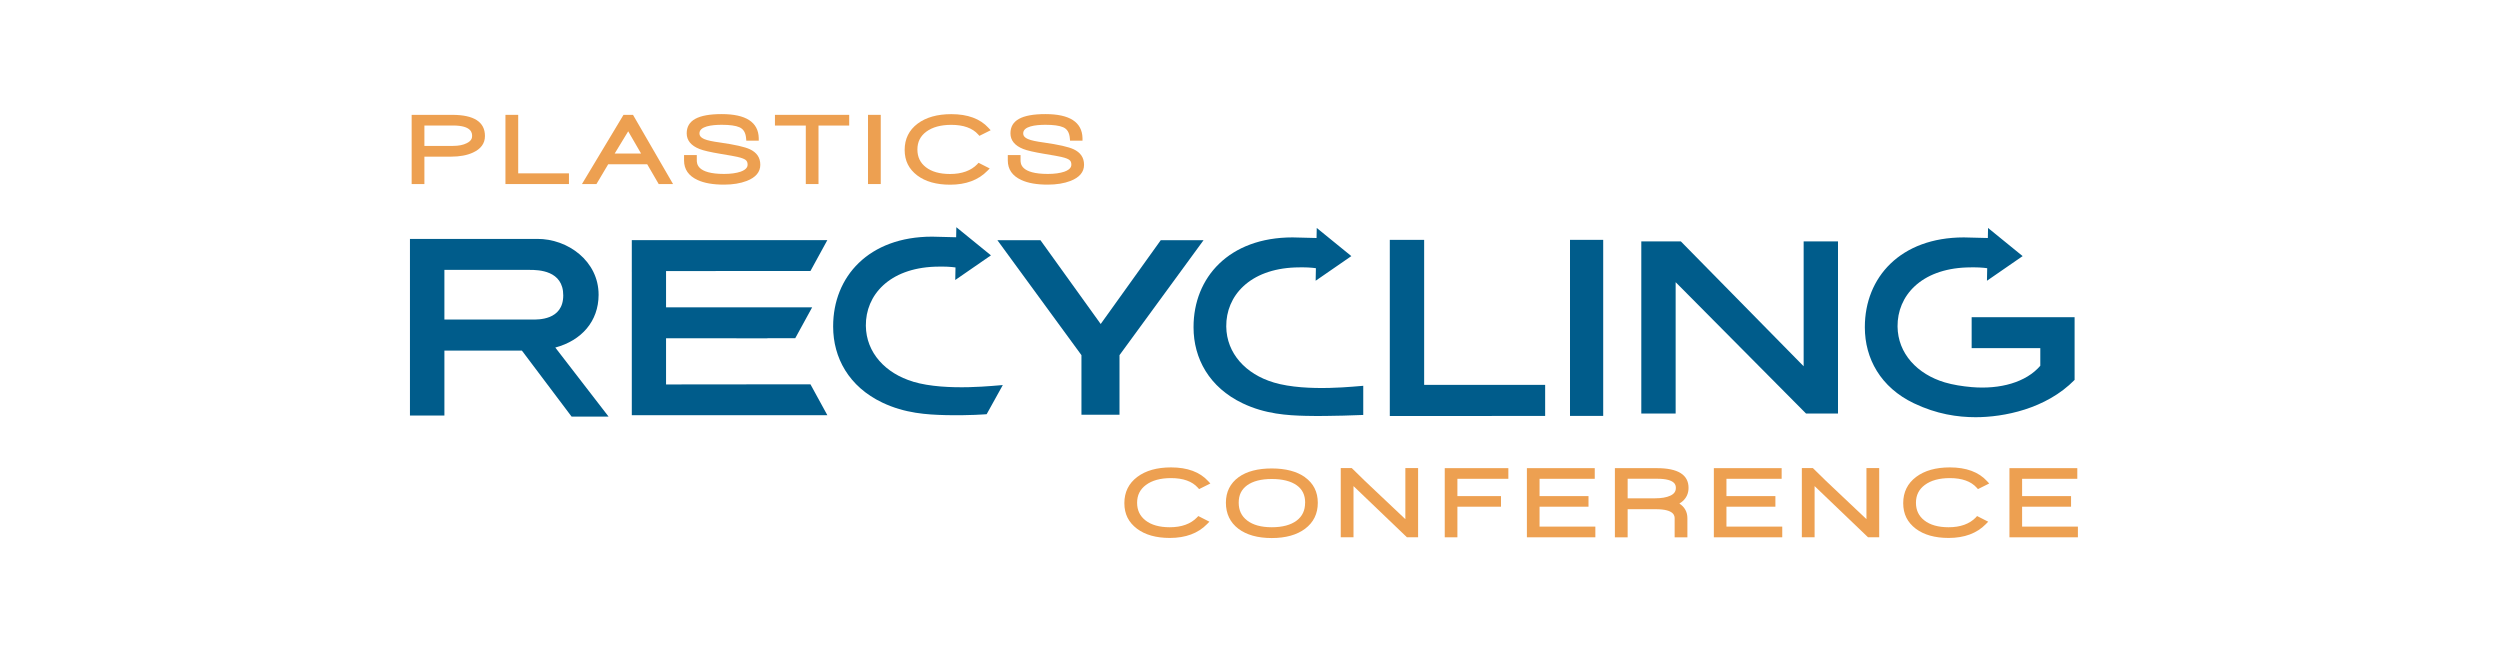
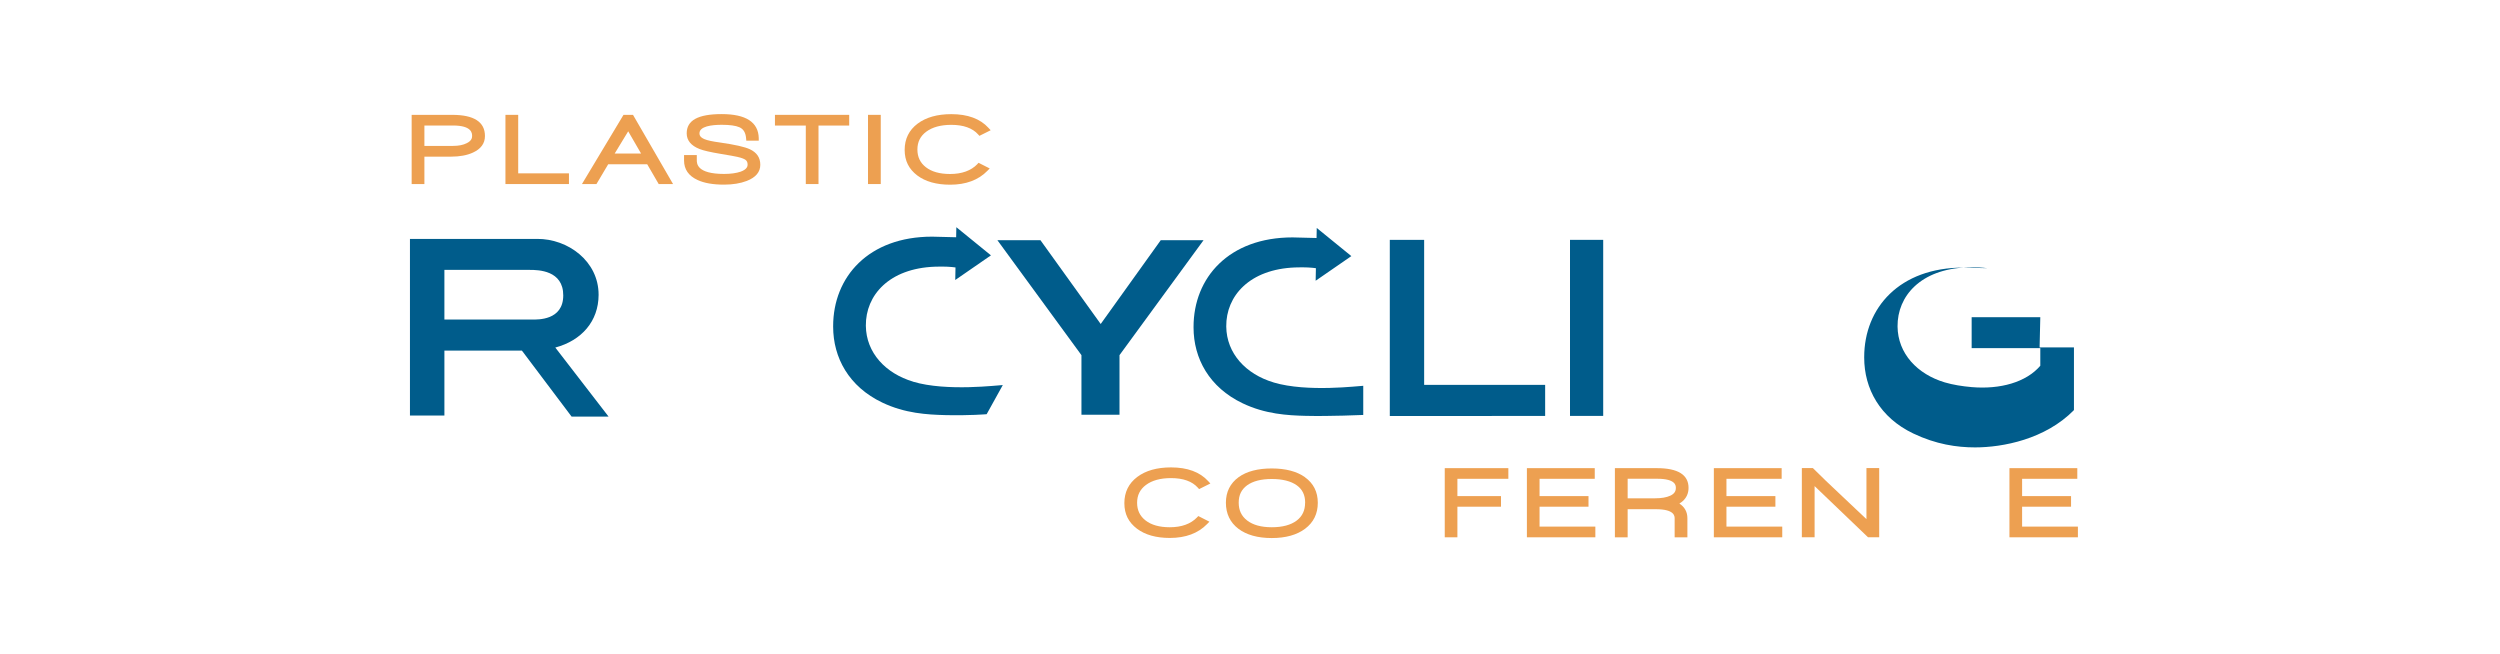
<svg xmlns="http://www.w3.org/2000/svg" id="Layer_1" viewBox="0 0 500 130.82">
  <defs>
    <style>      .st0 {        fill: #005c8b;      }      .st1 {        fill: #eda051;      }    </style>
  </defs>
  <polygon class="st0" points="232.15 48.04 220.14 64.8 208.09 48.04 199.48 48.04 216.29 71.03 216.29 82.95 223.9 82.95 223.9 71.03 240.71 48.04 232.15 48.04" />
-   <polygon class="st0" points="361.21 82.71 367.6 82.71 367.6 48.28 360.73 48.28 360.73 72.08 360.73 73.25 359.9 72.41 336.17 48.28 328.26 48.28 328.26 82.71 335.13 82.71 335.13 57.61 335.13 56.44 335.96 57.27 361.21 82.71" />
  <path class="st1" d="M239.41,103.48c-1.27,1.31-3.1,1.97-5.46,1.97-2.06,0-3.69-.46-4.84-1.36-1.13-.88-1.69-2.04-1.69-3.54s.58-2.67,1.77-3.56c1.22-.91,2.91-1.37,5.01-1.37,2.43,0,4.24.65,5.37,1.92l.25.28,2.25-1.12-.44-.48c-1.66-1.82-4.15-2.74-7.43-2.74-2.8,0-5.06.64-6.74,1.9-1.72,1.29-2.59,3.05-2.59,5.25s.85,3.84,2.52,5.11c1.63,1.23,3.84,1.85,6.58,1.85,3.14,0,5.65-.93,7.44-2.77l.47-.48-2.22-1.13-.25.26h0Z" />
  <path class="st1" d="M260.99,95.43c-1.63-1.15-3.86-1.74-6.64-1.74s-5.01.58-6.62,1.74c-1.69,1.23-2.55,2.95-2.55,5.12s.84,3.95,2.51,5.21c1.62,1.22,3.86,1.85,6.66,1.85s5.03-.63,6.67-1.86c1.69-1.27,2.54-3.01,2.54-5.19s-.86-3.89-2.58-5.12h0ZM261.02,100.54c0,1.54-.55,2.72-1.69,3.58-1.17.88-2.84,1.33-4.98,1.33s-3.76-.46-4.92-1.35c-1.14-.88-1.69-2.04-1.69-3.57s.55-2.63,1.67-3.46c1.16-.84,2.82-1.27,4.95-1.27s3.82.43,4.99,1.26c1.13.81,1.68,1.95,1.68,3.46h0Z" />
-   <path class="st1" d="M281.07,93.63v10.2c-1.12-1.07-2.75-2.61-4.86-4.59-2.44-2.28-4.35-4.12-5.7-5.47l-.15-.15h-2.21v13.84h2.55v-10.24l10.69,10.24h2.23v-13.84h-2.56Z" />
  <polygon class="st1" points="301.67 95.76 301.67 93.63 288.95 93.63 288.95 107.46 291.48 107.46 291.48 101.34 300.2 101.34 300.2 99.22 291.48 99.22 291.48 95.76 301.67 95.76" />
  <polygon class="st1" points="307.91 105.32 307.91 101.34 317.7 101.34 317.7 99.22 307.91 99.22 307.91 95.76 318.95 95.76 318.95 93.63 305.38 93.63 305.38 107.46 319.07 107.46 319.07 105.32 307.91 105.32" />
  <path class="st1" d="M335.88,100.71c1.49-.88,1.83-2.16,1.83-3.14,0-2.62-2.13-3.94-6.32-3.94h-8.41v13.84h2.55v-5.63h5.65c3.75,0,3.75,1.4,3.75,1.86v3.77h2.55v-3.83c0-1.25-.55-2.25-1.6-2.93h0ZM335.17,97.6c0,.7-.36,1.19-1.12,1.54-.74.34-1.74.52-2.99.52h-5.53v-3.91h5.91c3.73,0,3.73,1.38,3.73,1.84h0Z" />
  <polygon class="st1" points="345.29 105.32 345.29 101.34 355.08 101.34 355.08 99.22 345.29 99.22 345.29 95.76 356.33 95.76 356.33 93.63 342.77 93.63 342.77 107.46 356.45 107.46 356.45 105.32 345.29 105.32" />
  <path class="st1" d="M373.29,93.63v10.2c-1.11-1.07-2.72-2.58-4.86-4.59-2.44-2.28-4.35-4.12-5.7-5.47l-.15-.15h-2.21v13.84h2.55v-10.24l10.69,10.24h2.23v-13.84h-2.56Z" />
-   <path class="st1" d="M395.18,103.48c-1.27,1.31-3.1,1.97-5.46,1.97-2.06,0-3.69-.46-4.84-1.36-1.13-.88-1.69-2.04-1.69-3.54s.58-2.67,1.77-3.56c1.22-.91,2.91-1.37,5.01-1.37,2.43,0,4.24.65,5.37,1.92l.25.28,2.25-1.12-.44-.48c-1.66-1.82-4.16-2.74-7.43-2.74-2.8,0-5.06.64-6.74,1.9-1.72,1.29-2.59,3.05-2.59,5.25s.85,3.84,2.51,5.11c1.63,1.23,3.84,1.85,6.58,1.85,3.14,0,5.65-.93,7.44-2.77l.47-.48-2.22-1.13-.25.26h0Z" />
  <polygon class="st1" points="404.42 105.32 404.42 101.34 414.21 101.34 414.21 99.22 404.42 99.22 404.42 95.76 415.46 95.76 415.46 93.63 401.89 93.63 401.89 107.46 415.58 107.46 415.58 105.32 404.42 105.32" />
  <path class="st1" d="M90.46,22.97h-8.13v13.84h2.55v-5.48h5.32c1.73,0,3.22-.27,4.4-.82,1.59-.73,2.39-1.84,2.39-3.31,0-2.82-2.21-4.23-6.54-4.23ZM94.42,27.21c0,.38-.11.95-1.06,1.42-.72.37-1.64.55-2.74.55h-5.74v-4.08h5.72c3.82,0,3.82,1.59,3.82,2.11Z" />
  <polygon class="st1" points="103.64 34.67 103.64 22.97 101.09 22.97 101.09 36.81 113.79 36.81 113.79 34.67 103.64 34.67" />
  <path class="st1" d="M126.59,22.97h-1.89l-8.31,13.84h2.9l2.35-3.96h7.8l2.3,3.96h2.87l-8.01-13.84ZM128.21,30.7h-5.27l2.7-4.44,2.57,4.44Z" />
  <path class="st1" d="M149.97,29.85c-1.03-.48-2.98-.92-5.98-1.35-1.48-.2-2.52-.42-3.1-.67-.89-.37-1-.84-1-1.16,0-1.41,2.43-1.71,4.46-1.71,1.59,0,2.77.16,3.53.49.81.35,1.25,1.08,1.34,2.23l.04.45h2.49v-.51c-.08-3.19-2.57-4.8-7.4-4.8s-7.01,1.29-7.01,3.85c0,1.4.86,2.46,2.56,3.13.77.31,2.16.63,4.25.98,1.76.29,2.88.49,3.34.6.97.22,1.41.44,1.62.6.28.21.41.51.41.93,0,.23,0,.93-1.4,1.43-.86.29-1.97.45-3.3.45-5.46,0-5.46-2.09-5.46-2.77v-1h-2.55v1.08c0,1.77.91,3.08,2.7,3.9,1.34.63,3.12.93,5.28.93,1.76,0,3.29-.25,4.56-.74h0c1.8-.7,2.71-1.78,2.71-3.23s-.71-2.46-2.11-3.12h0Z" />
  <polygon class="st1" points="154.99 22.97 154.99 25.11 161.16 25.11 161.16 36.81 163.7 36.81 163.7 25.11 169.84 25.11 169.84 22.97 154.99 22.97" />
  <rect class="st1" x="173.6" y="22.97" width="2.55" height="13.84" />
  <path class="st1" d="M195.47,32.83c-1.27,1.31-3.11,1.97-5.46,1.97-2.06,0-3.69-.46-4.84-1.36-1.13-.88-1.69-2.04-1.69-3.54s.58-2.67,1.77-3.56c1.22-.91,2.91-1.37,5.01-1.37,2.43,0,4.24.65,5.37,1.92l.25.28,2.25-1.12-.44-.48c-1.66-1.82-4.15-2.74-7.43-2.74-2.8,0-5.06.64-6.74,1.9-1.72,1.29-2.59,3.06-2.59,5.25s.85,3.84,2.52,5.11c1.63,1.23,3.84,1.85,6.58,1.85,3.14,0,5.65-.93,7.44-2.77l.47-.48-2.23-1.13-.25.26h0Z" />
-   <path class="st1" d="M214.72,29.85c-1.03-.48-2.98-.92-5.98-1.35-1.48-.2-2.52-.42-3.1-.67-.89-.37-1-.84-1-1.16,0-1.41,2.42-1.71,4.46-1.71,1.59,0,2.77.16,3.53.49.81.35,1.25,1.08,1.34,2.23l.04.45h2.49v-.51c-.08-3.19-2.57-4.8-7.4-4.8s-7.01,1.29-7.01,3.85c0,1.4.86,2.46,2.56,3.13.77.31,2.16.63,4.25.98,1.78.29,2.87.49,3.34.6.97.22,1.41.44,1.62.6.29.21.41.51.41.93,0,.23,0,.93-1.4,1.43-.86.29-1.97.45-3.3.45-5.46,0-5.46-2.09-5.46-2.77v-1h-2.55v1.08c0,1.77.91,3.08,2.7,3.9,1.34.63,3.12.93,5.28.93,1.76,0,3.29-.25,4.56-.74h0c1.8-.7,2.71-1.78,2.71-3.23s-.71-2.46-2.11-3.12h.01Z" />
  <path class="st0" d="M121.7,83.3l-10.64-13.79c5.25-1.41,8.64-5.24,8.66-10.53.02-6.78-6.18-11.24-12.29-11.2h-25.44s0,35.32,0,35.32h6.89v-12.98h15.5l9.94,13.2h7.37ZM88.88,53.98h17.11c1.66,0,6.68.08,6.66,5.11-.01,5.03-5.13,4.82-6.26,4.82h-17.51v-9.94Z" />
  <path class="st0" d="M182.62,76.33c-5.51-1.65-9.39-5.77-9.45-11.18-.06-6.13,4.68-11.47,13.79-11.81,2.02-.08,3.38.04,4.14.15l-.05,2.51,7.14-4.93-6.92-5.63-.04,2.01c-1.42-.04-4.48-.12-4.8-.12-12.69,0-19.8,8.01-19.8,17.91v.09c0,6.21,3.14,11.99,9.82,15.18,4.54,2.17,8.98,2.42,12.62,2.51,4.71.12,8.26-.18,8.26-.18l3.23-5.83c-.8,0-11.21,1.35-17.94-.67" />
  <path class="st0" d="M254.7,76.48c-5.51-1.65-9.39-5.77-9.45-11.18-.06-6.13,4.68-11.47,13.79-11.81,2.02-.08,3.38.04,4.14.15l-.05,2.51,7.14-4.93-6.92-5.63-.04,2.01c-1.42-.04-4.48-.12-4.8-.12-12.69,0-19.8,8.01-19.8,17.91v.09c0,6.21,3.14,11.99,9.82,15.18,4.54,2.17,8.98,2.42,12.62,2.51,4.71.12,11.5-.18,11.5-.18v-5.83c-.8,0-11.21,1.35-17.94-.67" />
  <polygon class="st0" points="309.03 76.98 284.83 76.98 284.83 47.97 277.96 47.97 277.96 83.2 309.03 83.19 309.03 76.98" />
  <rect class="st0" x="314" y="47.97" width="6.64" height="35.21" />
-   <polygon class="st0" points="133.21 76.89 133.21 67.65 147.28 67.65 147.28 67.67 153.48 67.67 153.48 67.64 159.05 67.64 162.43 61.47 133.21 61.46 133.21 54.21 162.09 54.2 165.47 48.02 126.36 48.03 126.36 54.17 126.32 54.21 126.36 54.21 126.36 83.04 165.47 83.04 162.09 76.86 133.21 76.89" />
-   <path class="st0" d="M408.06,63.44h-13.73v6.19h13.73v3.52c-2.84,3.32-8.05,4.76-13.73,4.27-1.88-.16-3.74-.46-5.37-.94-5.51-1.65-9.39-5.77-9.45-11.18-.06-6.13,4.68-11.47,13.79-11.81,2.02-.08,3.38.04,4.14.15l-.05,2.51,7.14-4.93-6.92-5.63-.04,2.01c-1.42-.04-4.48-.12-4.8-.12-12.69,0-19.8,8.01-19.8,17.91v.09c0,6.21,3.14,11.99,9.82,15.18,4.54,2.17,8.72,2.78,12.35,2.78,5.53,0,14.04-1.61,19.78-7.46h0v-12.54h-6.87Z" />
+   <path class="st0" d="M408.06,63.44h-13.73v6.19h13.73v3.52c-2.84,3.32-8.05,4.76-13.73,4.27-1.88-.16-3.74-.46-5.37-.94-5.51-1.65-9.39-5.77-9.45-11.18-.06-6.13,4.68-11.47,13.79-11.81,2.02-.08,3.38.04,4.14.15c-1.42-.04-4.48-.12-4.8-.12-12.69,0-19.8,8.01-19.8,17.91v.09c0,6.21,3.14,11.99,9.82,15.18,4.54,2.17,8.72,2.78,12.35,2.78,5.53,0,14.04-1.61,19.78-7.46h0v-12.54h-6.87Z" />
</svg>